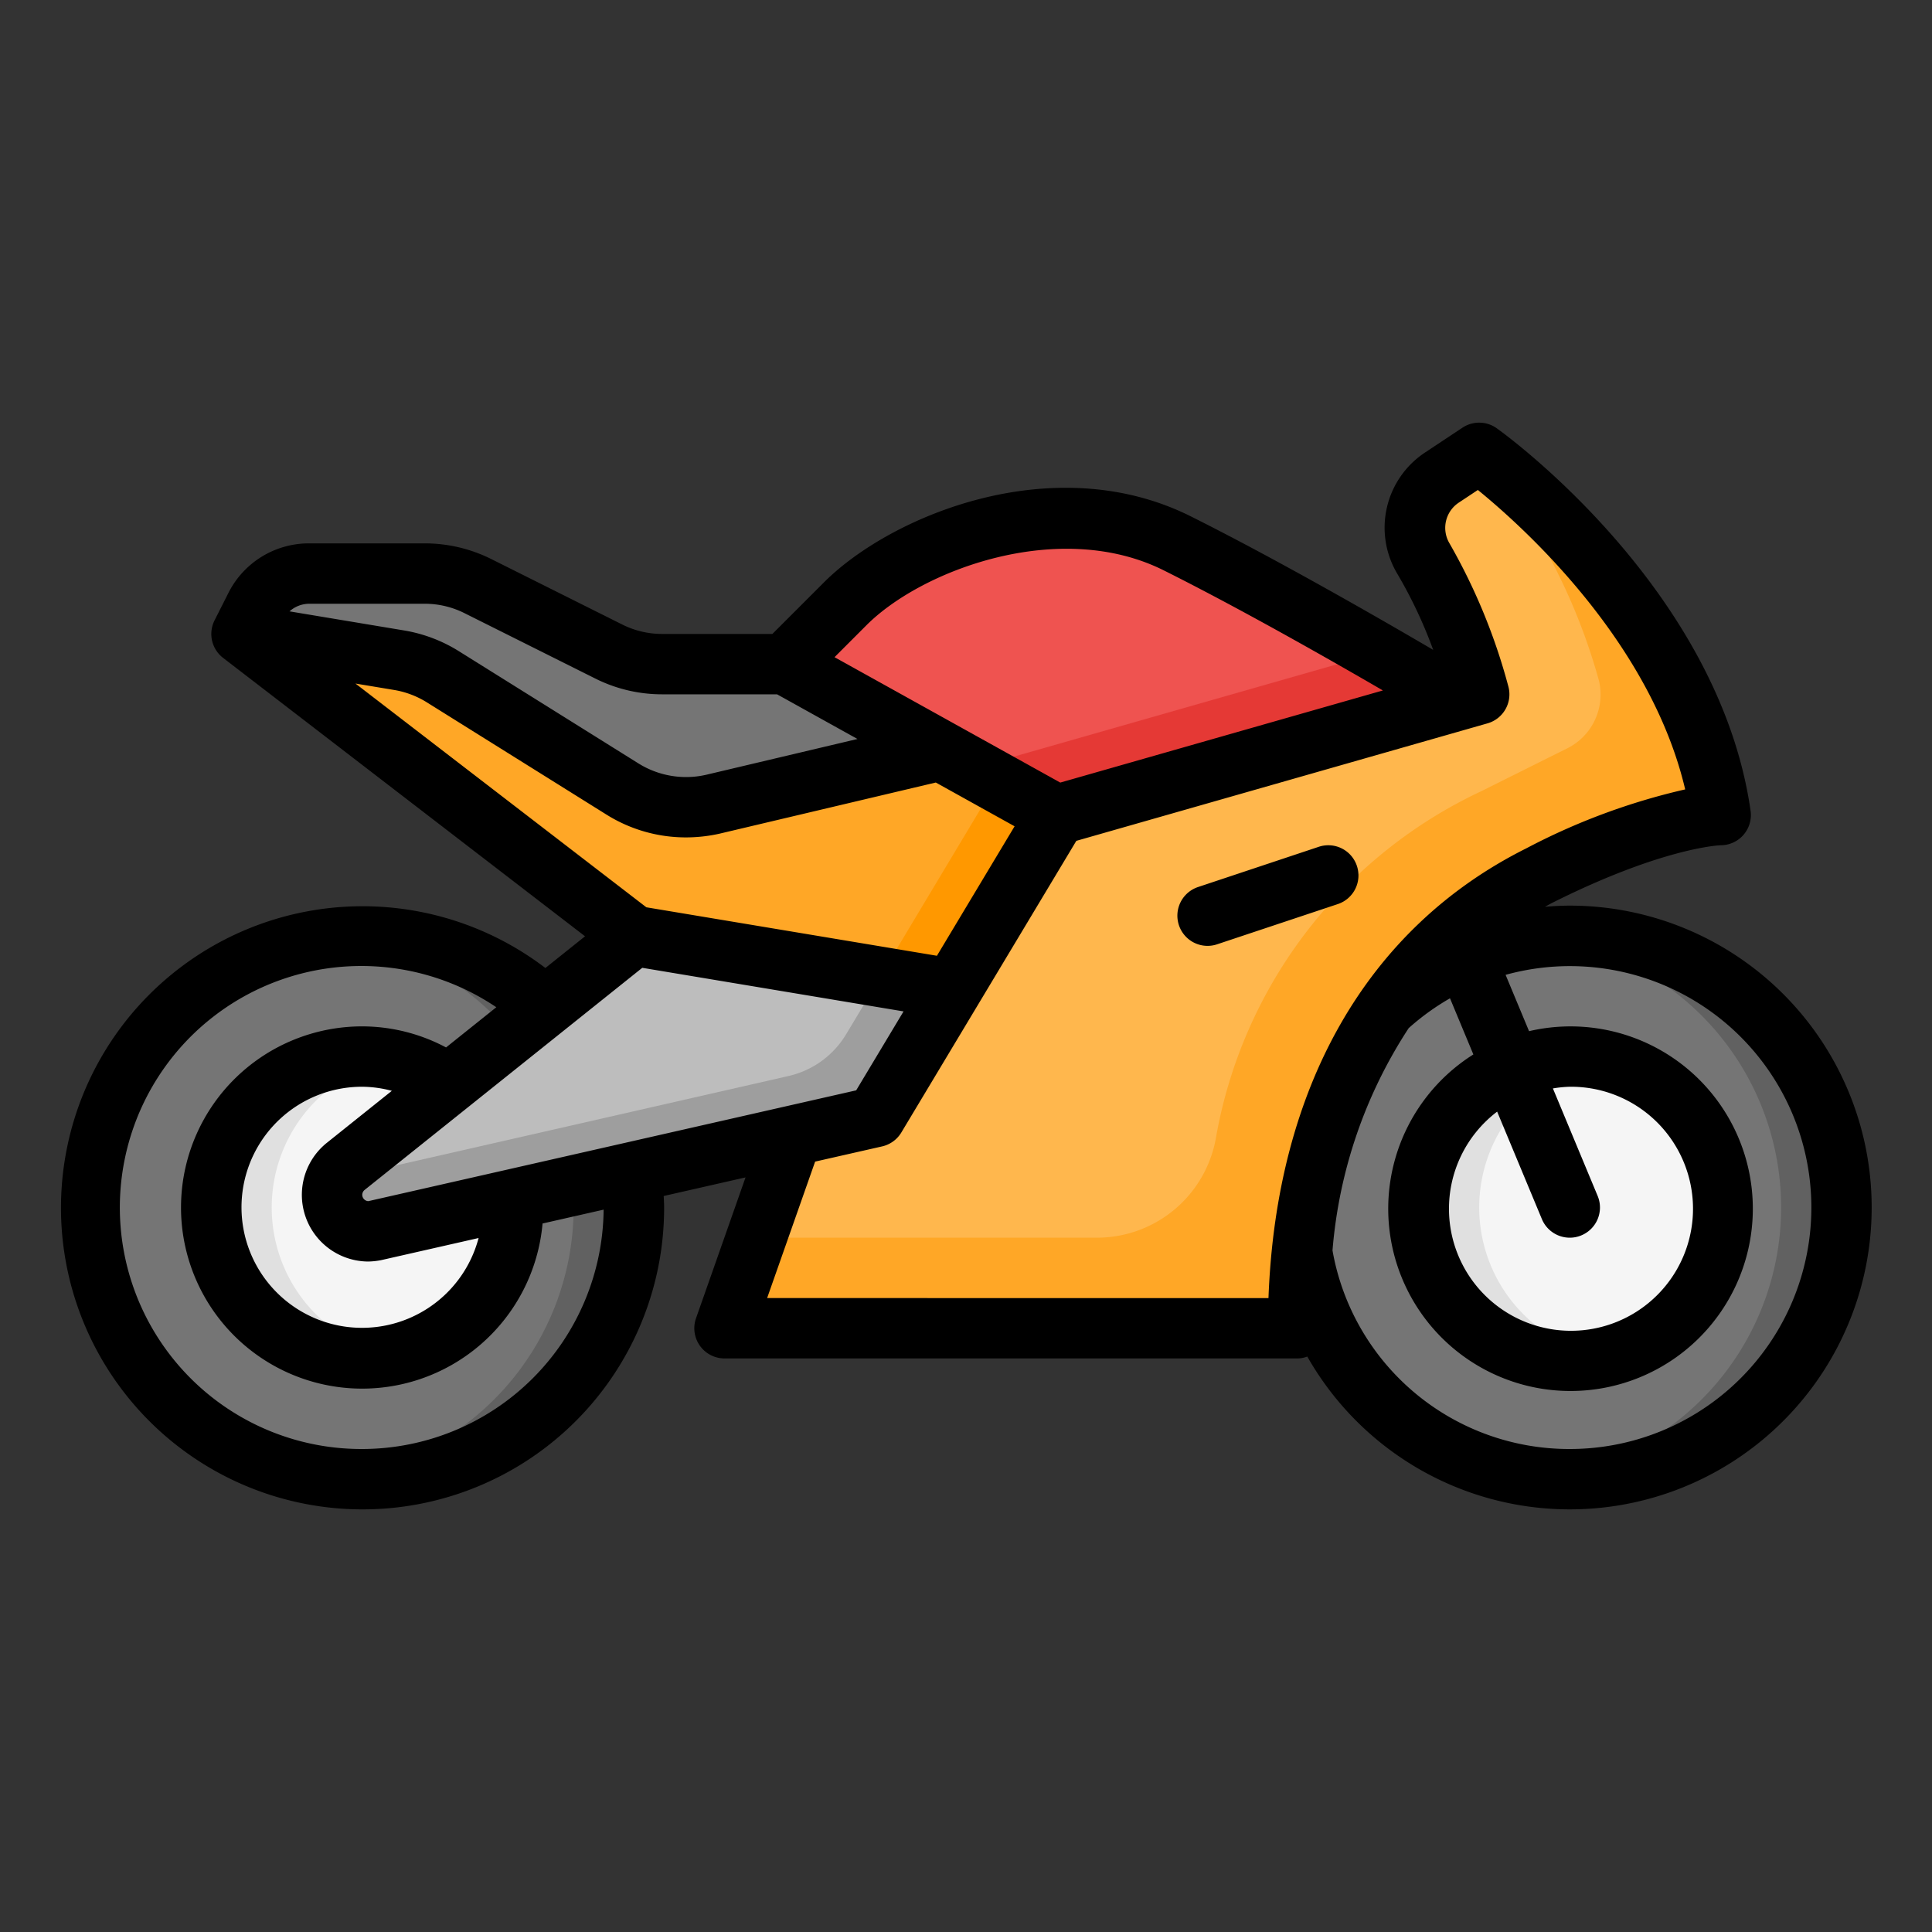
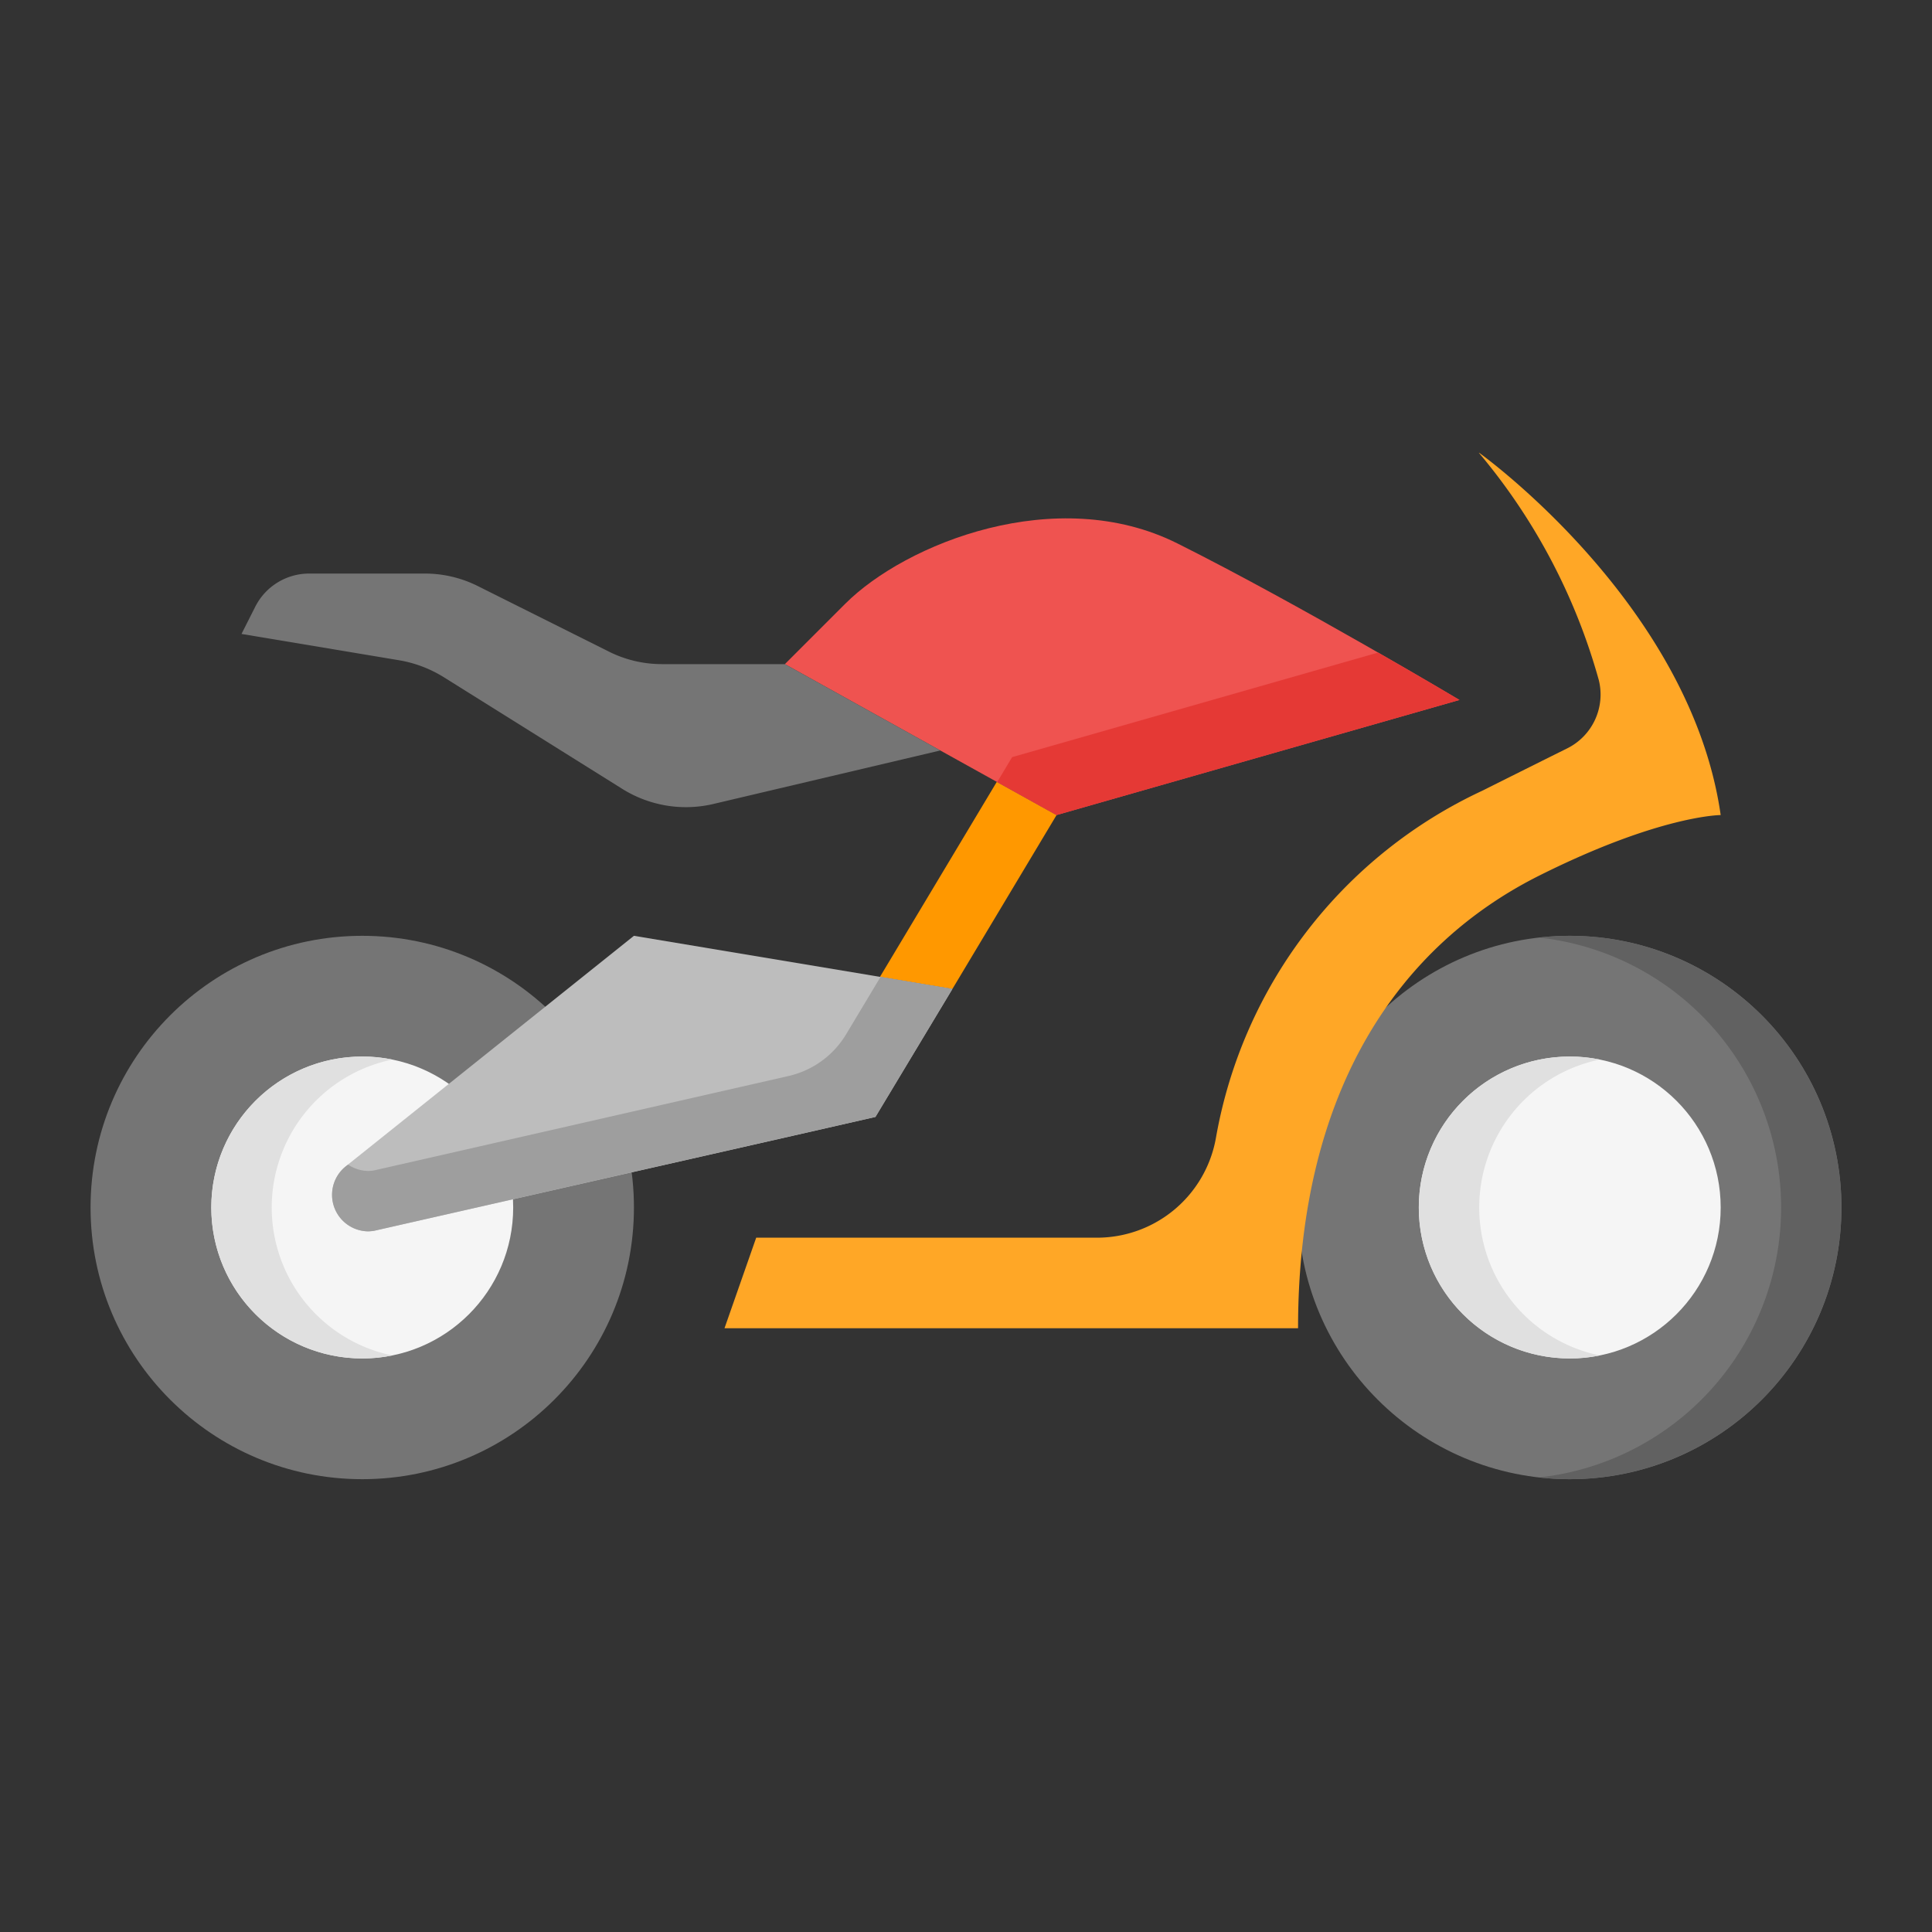
<svg xmlns="http://www.w3.org/2000/svg" viewBox="0 0 64 64">
  <rect x="0" y="0" width="64" height="64" fill="#333333" stroke="none" />
  <g id="_20-Motorbike" data-name="20-Motorbike">
    <circle cx="12" cy="40" r="9" fill="#757575" />
    <circle cx="52" cy="40" r="9" fill="#757575" />
-     <path d="M21,40a9.001,9.001,0,0,1-9,9,8.262,8.262,0,0,1-1-.06,8.995,8.995,0,0,0,0-17.88A8.262,8.262,0,0,1,12,31,9.001,9.001,0,0,1,21,40Z" fill="#616161" />
    <path d="M61,40a9.001,9.001,0,0,1-9,9,8.262,8.262,0,0,1-1-.06,8.995,8.995,0,0,0,0-17.88A8.262,8.262,0,0,1,52,31,9.001,9.001,0,0,1,61,40Z" fill="#616161" />
-     <path d="M35,27l-3.45,5.76L21,31,8,21l.45-.89A2,2,0,0,1,10.24,19h3.82a3.917,3.917,0,0,1,1.78.42l4.32,2.16a3.917,3.917,0,0,0,1.78.42H26Z" fill="#ffa726" />
    <polygon points="35 27 31.55 32.76 29.15 32.36 33.02 25.9 35 27" fill="#ff9800" />
    <circle cx="12" cy="40" r="5" fill="#757575" />
    <circle cx="12" cy="40" r="5" fill="#f5f5f5" />
    <path d="M31.55,32.76,29,37l-2.76.63L12.4,40.77a1.355,1.355,0,0,1-.2.02,1.209,1.209,0,0,1-.75-2.15L21,31Z" fill="#bdbdbd" />
    <path d="M29.17,32.36l-1.142,1.903a3,3,0,0,1-1.906,1.381L12.4,38.77a1.355,1.355,0,0,1-.2.02,1.234,1.234,0,0,1-.67-.21l-.08.06a1.209,1.209,0,0,0,.75,2.15,1.355,1.355,0,0,0,.2-.02L29,37l2.55-4.24Z" fill="#9e9e9e" />
-     <circle cx="52" cy="40" r="5" fill="#757575" />
    <circle cx="52" cy="40" r="5" fill="#f5f5f5" />
    <path d="M12.99,44.9A4.619,4.619,0,0,1,12,45a5,5,0,0,1,0-10,4.619,4.619,0,0,1,.99.1,5.004,5.004,0,0,0,0,9.8Z" fill="#e0e0e0" />
    <path d="M52.99,44.9A4.619,4.619,0,0,1,52,45a5,5,0,0,1,0-10,4.619,4.619,0,0,1,.99.1,5.004,5.004,0,0,0,0,9.8Z" fill="#e0e0e0" />
    <path d="M39,18c-4-2-9,0-11,2l-2,2,9,5,13.347-3.813S43,20,39,18Z" fill="#ef5350" />
    <path d="M45.652,21.617,33.528,25.081l-.495.826L35,27l13.347-3.813S47.235,22.524,45.652,21.617Z" fill="#e53935" />
-     <path d="M57,27s-2,0-6,2c-4.56,2.28-8,7-8,15H24l2.24-6.37L29,37l6-10,14-4a18.844,18.844,0,0,0-1.85-4.5,2.002,2.002,0,0,1,.63-2.69L49,15S56,20,57,27Z" fill="#ffb74d" />
    <path d="M57,27s-2,0-6,2c-4.56,2.28-8,7-8,15H24l1.05-3H36.346a4.002,4.002,0,0,0,3.935-3.316A15.672,15.672,0,0,1,49.09,26.2c1.3-.65,2.197-1.097,2.817-1.405a1.991,1.991,0,0,0,1.056-2.264A20.004,20.004,0,0,0,48.99,15H49S56,20,57,27Z" fill="#ffa726" />
    <path d="M31.15,24.86,23.6,26.64a3.973,3.973,0,0,1-2.99-.51l-5.93-3.71a4.093,4.093,0,0,0-1.47-.55L8,21l.45-.89A2,2,0,0,1,10.24,19h3.82a3.917,3.917,0,0,1,1.78.42l4.32,2.16a3.917,3.917,0,0,0,1.78.42H26Z" fill="#757575" />
-     <path d="M52,30c-.276,0-.549.016-.822.038.09-.047.18-.1.269-.144C55.117,28.06,56.992,28,57,28a1,1,0,0,0,.99-1.142C56.941,19.52,49.881,14.4,49.581,14.187a1,1,0,0,0-1.134-.02l-1.224.812a2.984,2.984,0,0,0-.929,4.039,15.15,15.15,0,0,1,1.182,2.51c-1.686-.989-5.128-2.973-8.029-4.423-4.533-2.265-9.933-.034-12.154,2.188L25.586,21H21.94a2.934,2.934,0,0,1-1.333-.315l-4.314-2.156A4.929,4.929,0,0,0,14.06,18H10.24a2.983,2.983,0,0,0-2.682,1.659l-.45.89A1,1,0,0,0,7.39,21.793L19.38,31.016l-1.313,1.05A9.99,9.99,0,1,0,22,40c0-.123-.008-.254-.014-.381l2.711-.616L23.057,43.668A1,1,0,0,0,24,45H43a.979.979,0,0,0,.306-.062A10,10,0,1,0,52,30ZM28.707,20.707c1.837-1.835,6.398-3.536,9.846-1.812,2.516,1.258,5.456,2.93,7.257,3.977L35.123,25.924,27.645,21.77Zm2.33,10.954-9.626-1.606L11.775,22.643l1.275.212a2.978,2.978,0,0,1,1.096.415l5.935,3.709a4.956,4.956,0,0,0,2.64.761,5.105,5.105,0,0,0,1.108-.122L31,25.922l2.61,1.45ZM14.06,20a2.934,2.934,0,0,1,1.333.315l4.314,2.156A4.929,4.929,0,0,0,21.94,23h3.801l2.664,1.48L23.382,25.668a2.981,2.981,0,0,1-2.241-.384l-5.935-3.709a4.957,4.957,0,0,0-1.828-.692l-3.787-.631A.985.985,0,0,1,10.24,20ZM12,48a8,8,0,1,1,4.441-14.634l-1.665,1.332A5.924,5.924,0,0,0,12,34a6,6,0,1,0,5.973,6.53l2.023-.459A8.007,8.007,0,0,1,12,48Zm.2-6.21a2.465,2.465,0,0,0,.421-.045l3.233-.734A3.993,3.993,0,1,1,12,36a3.925,3.925,0,0,1,.98.135l-2.165,1.732A2.209,2.209,0,0,0,12.2,41.79Zm0-2a.213.213,0,0,1-.2-.21.215.215,0,0,1,.075-.159l9.201-7.361,8.655,1.444-1.569,2.615ZM25.412,43l1.59-4.52,2.22-.504a1.002,1.002,0,0,0,.636-.461l5.797-9.661,13.621-3.892a1,1,0,0,0,.695-1.205,19.734,19.734,0,0,0-1.968-4.781,1.003,1.003,0,0,1,.332-1.333l.621-.412c1.502,1.222,5.715,5.012,6.868,9.919a21.59,21.59,0,0,0-5.27,1.956c-5.267,2.634-8.274,7.9-8.534,14.895ZM52,48a7.959,7.959,0,0,1-7.859-6.577,15.77,15.77,0,0,1,2.524-7.365,8.053,8.053,0,0,1,1.368-.988l.774,1.86a6.039,6.039,0,1,0,1.845-.771l-.777-1.866A7.998,7.998,0,1,1,52,48Zm-.923-7.616A1,1,0,0,0,52.001,41a.989.989,0,0,0,.384-.077.999.999,0,0,0,.539-1.307l-1.482-3.56A3.937,3.937,0,0,1,52,36a4.042,4.042,0,1,1-2.405.824Zm-6.128-11.7a.999.999,0,0,1-.633,1.265l-4,1.333A.99.99,0,0,1,40,31.333a1,1,0,0,1-.316-1.948l4-1.333A.998.998,0,0,1,44.949,28.684Z" />
  </g>
</svg>